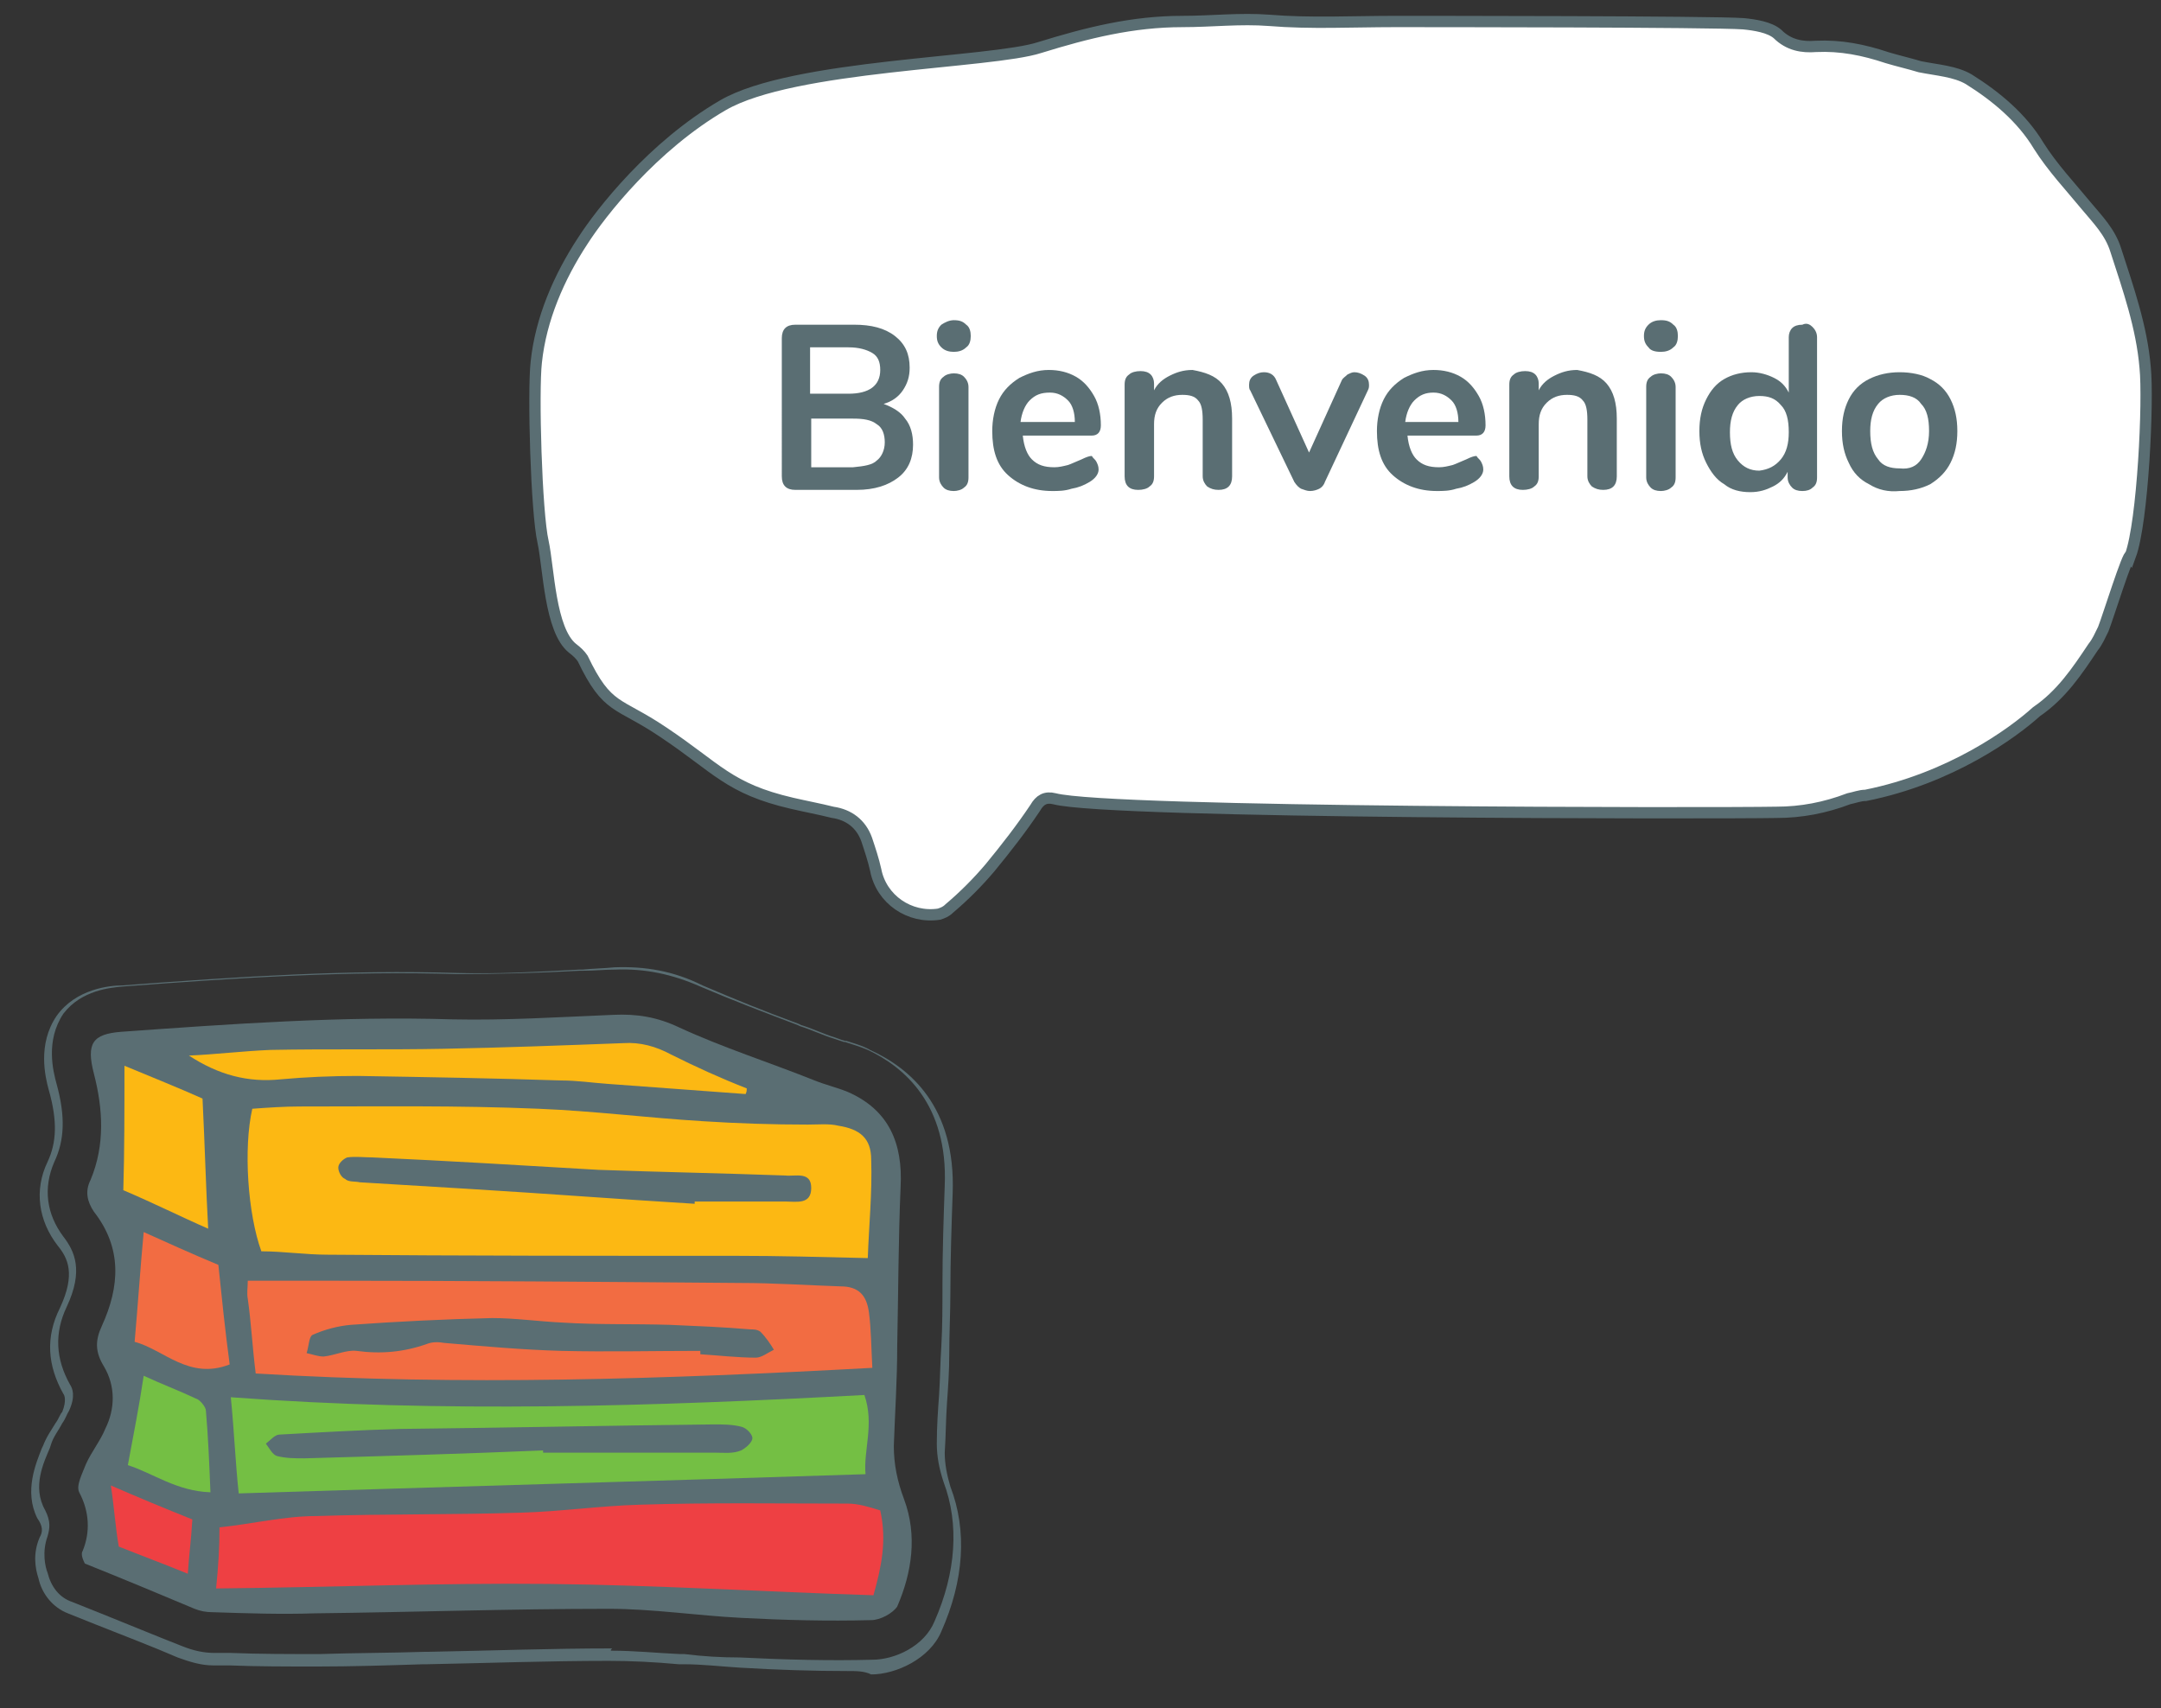
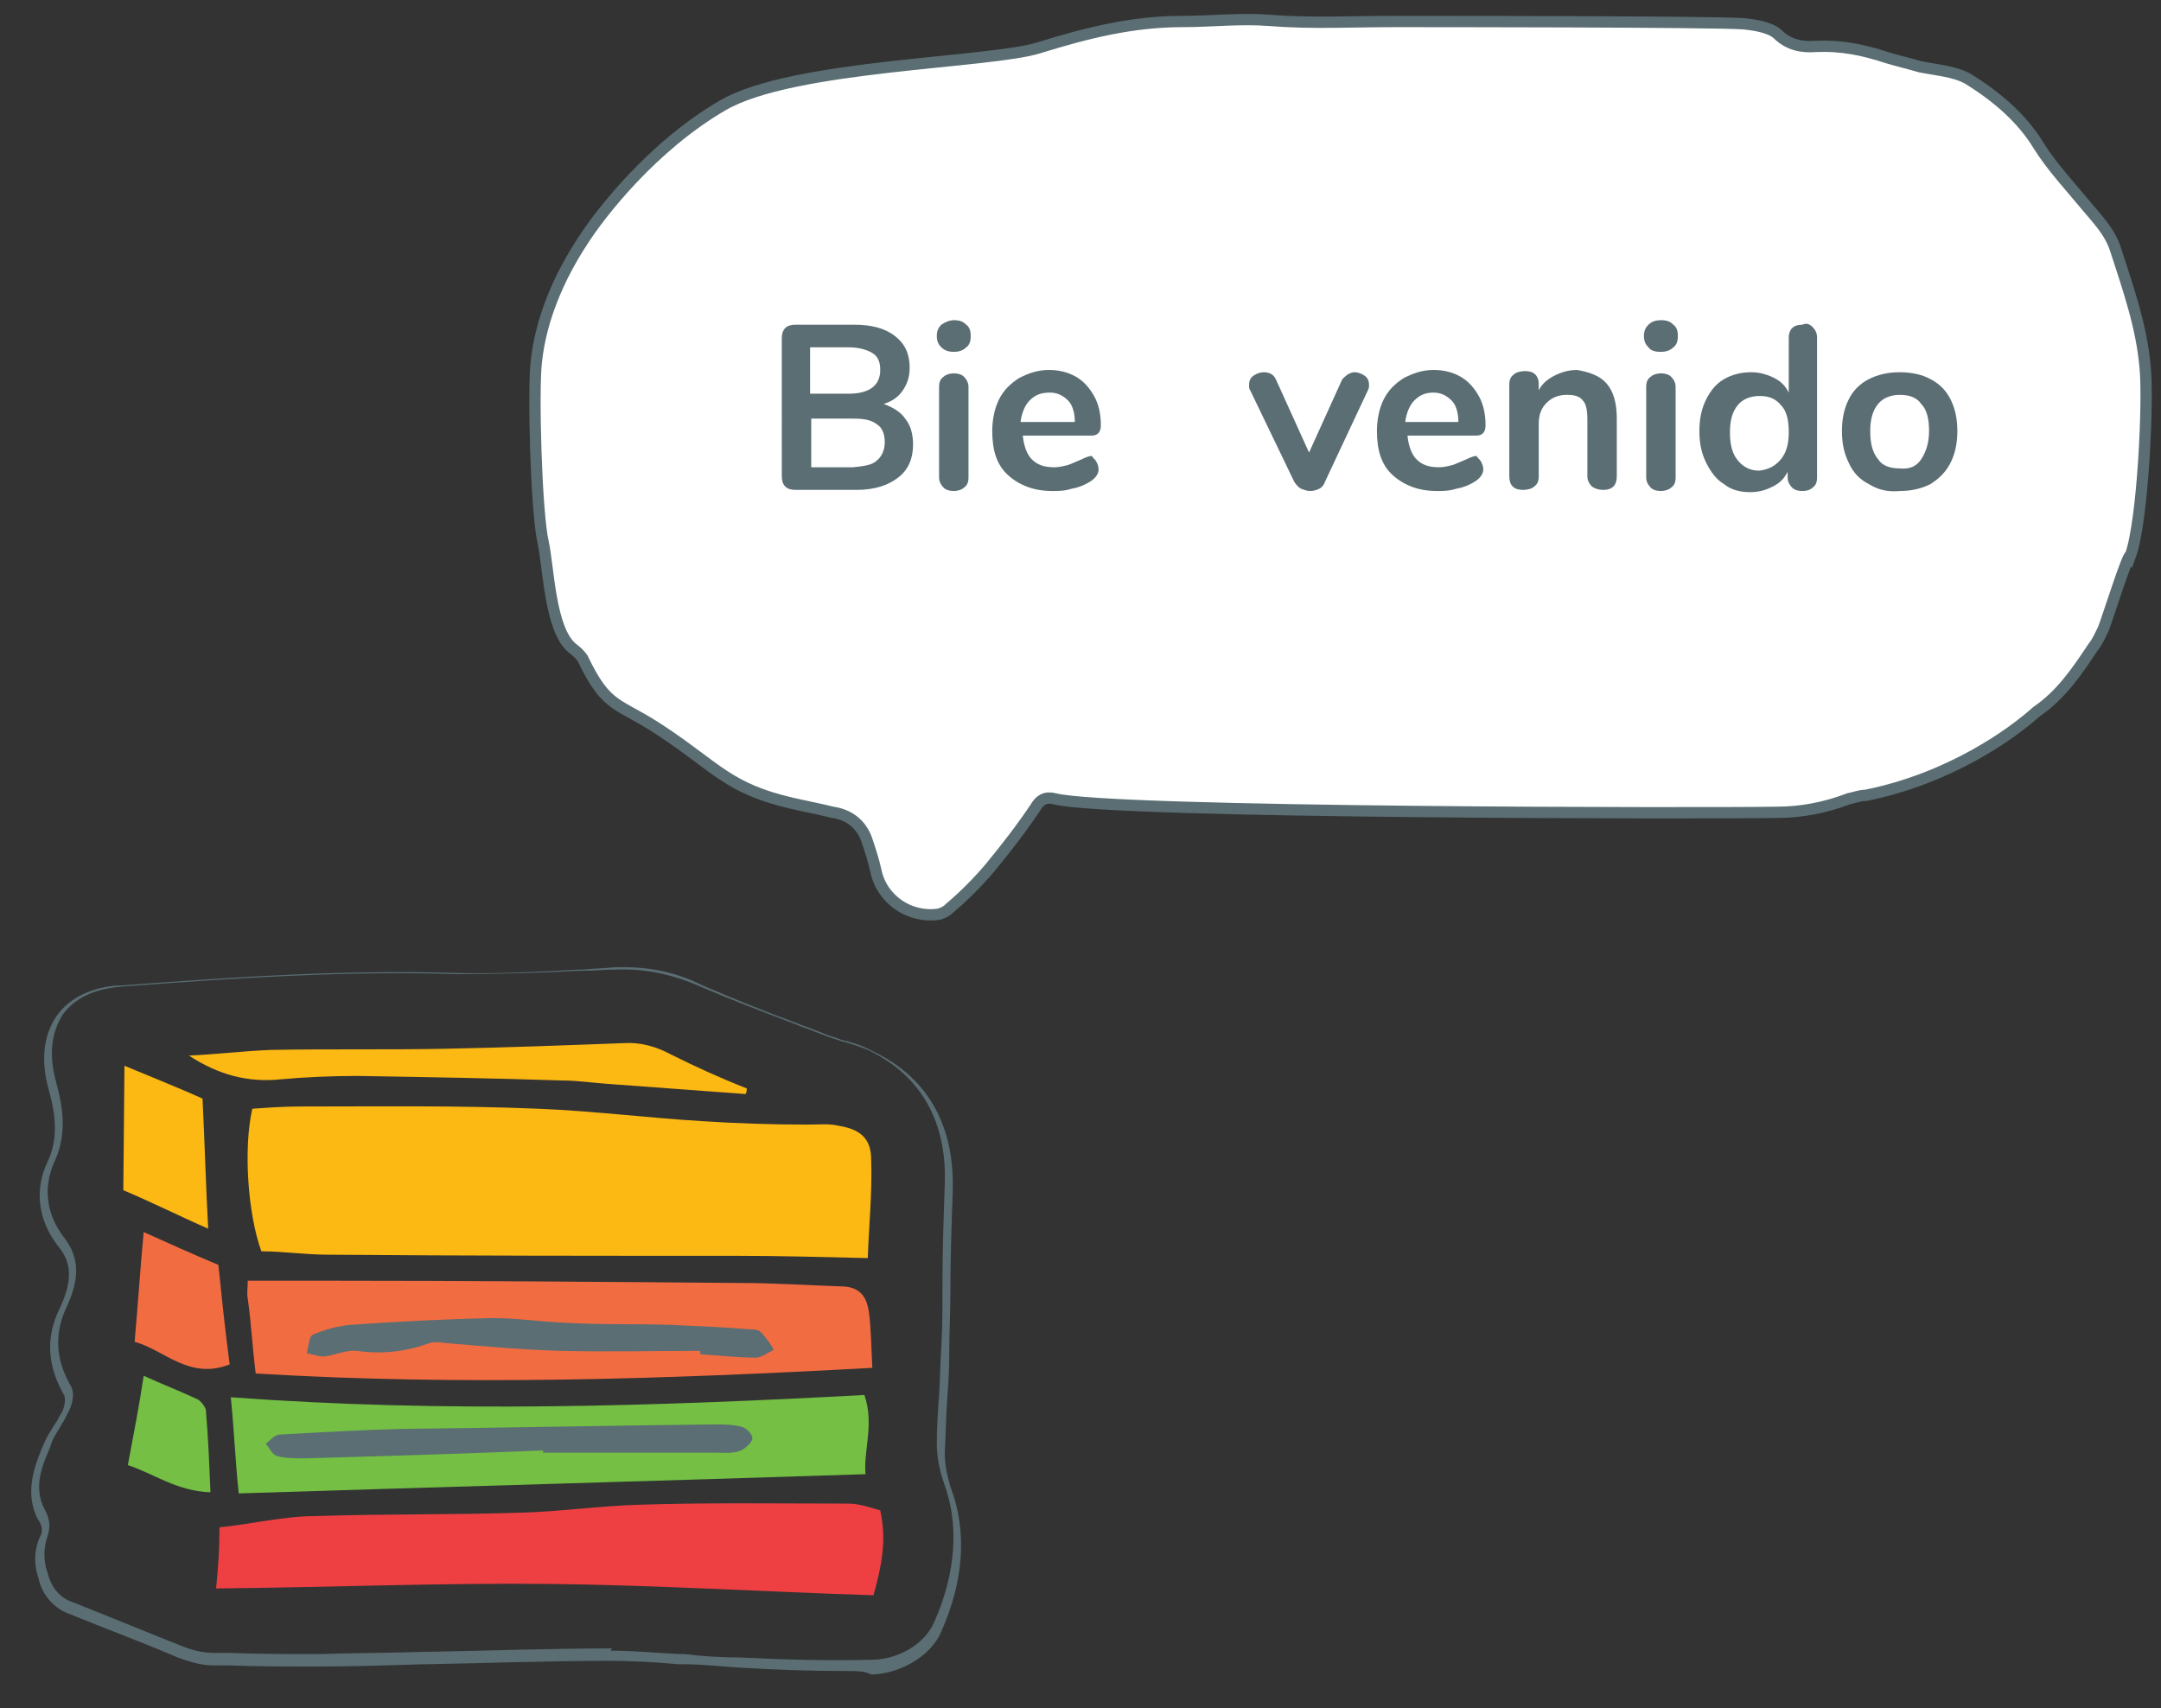
<svg xmlns="http://www.w3.org/2000/svg" version="1.1" id="Layer_1" x="0px" y="0px" viewBox="0 0 191 151" style="enable-background:new 0 0 191 151;" xml:space="preserve">
  <rect x="0" y="0" width="191" height="151" fill="#333333" stroke="none" />
  <style type="text/css">
	.st0{fill:#5A6E73;}
	.st1{fill:#74BF44;}
	.st2{fill:#F26C42;}
	.st3{fill:#FCB813;}
	.st4{fill:#EE4043;}
	.st5{fill:#FFFFFF;stroke:#5A6E73;stroke-miterlimit:10;}
	.st6{enable-background:new    ;}
</style>
  <g>
    <g>
      <g>
-         <path class="st0" d="M79.9,132.5c-0.6-1.6-0.9-3.1-0.9-4.7c0.1-2.9,0.3-5.8,0.3-8.8c0.1-4.7,0.1-9.4,0.3-14.1     c0.2-3.8-1-6.8-4.7-8.4c-1-0.4-1.9-0.6-2.9-1c-4-1.6-8.1-2.9-12-4.7c-1.9-0.9-3.7-1.2-5.8-1.1c-4.8,0.2-9.5,0.5-14.2,0.4     c-9.8-0.3-19.5,0.4-29.3,1.1c-2.5,0.2-3.1,1-2.4,3.7c0.8,3.1,1,6.3-0.3,9.4c-0.5,1-0.3,1.9,0.3,2.8c2.5,3.2,2.3,6.6,0.7,10.1     c-0.6,1.3-0.6,2.3,0.2,3.6c1,1.7,1,3.7,0.1,5.5c-0.4,1-1.2,2-1.7,3.1c-0.3,0.8-0.9,1.9-0.6,2.5c0.9,1.7,1,3.5,0.3,5.2     c-0.2,0.3,0.1,0.9,0.2,1.1c3.5,1.4,6.6,2.7,9.7,4c0.5,0.2,1,0.3,1.6,0.3c3,0.1,6.1,0.2,9,0.1c8.7-0.1,17.3-0.4,26-0.4     c3.9,0,7.8,0.6,11.7,0.8c3.8,0.2,7.6,0.3,11.5,0.2c0.8,0,1.9-0.6,2.3-1.2C80.6,139,81.1,135.7,79.9,132.5z" />
-       </g>
+         </g>
      <g>
        <path class="st1" d="M76.5,130.3c-18.4,0.6-36.6,1.1-55.4,1.7c-0.3-2.8-0.4-5.5-0.7-8.5c18.9,1.4,37.4,0.8,56-0.2     C77.3,125.9,76.3,128.2,76.5,130.3z" />
      </g>
      <g>
        <path class="st2" d="M22.6,121.4c-0.3-2.4-0.4-4.5-0.7-6.6c-0.1-0.5,0-1,0-1.6c2.4,0,4.8,0,7.1,0c12.1,0,24.3,0.1,36.5,0.2     c2.9,0,5.8,0.2,8.8,0.3c1.6,0,2.3,0.8,2.5,2.3s0.2,3,0.3,4.9C58.8,121.9,40.8,122.5,22.6,121.4z" />
      </g>
      <g>
        <path class="st3" d="M74.1,99.5c1.9,0.3,2.9,1.1,2.9,3c0.1,2.9-0.2,5.8-0.3,8.7c-4.2-0.1-7.9-0.2-11.6-0.2c-12,0-24.1,0-36.1-0.1     c-2,0-4-0.3-5.9-0.3c-1.2-3.3-1.6-9.1-0.8-12.6c1.4-0.1,2.8-0.2,4.2-0.2c7,0,14-0.1,21.1,0.2c4.9,0.2,9.6,0.8,14.5,1.1     c3.1,0.2,6.2,0.3,9.3,0.3C72.3,99.4,73.3,99.3,74.1,99.5z" />
      </g>
      <g>
        <path class="st3" d="M23.9,92.8c5.1-0.1,10.2,0,15.3-0.1c5.3-0.1,10.6-0.3,15.9-0.5c1.5-0.1,2.9,0.3,4.2,1c2.2,1.1,4.4,2.1,6.7,3     c0,0.2,0,0.3-0.1,0.5c-4.1-0.3-8.1-0.6-12.2-0.9c-1.4-0.1-2.7-0.3-4.1-0.3c-6-0.2-12-0.3-18-0.4c-2.3,0-4.6,0.1-6.8,0.3     c-2.9,0.3-5.5-0.4-8.1-2.1C19,93.2,21.5,92.9,23.9,92.8z" />
      </g>
      <g>
-         <path class="st3" d="M11,94.2c2.4,1,4.9,2,6.9,2.9c0.2,4,0.3,7.9,0.5,11.5c-2.3-1-4.9-2.3-7.5-3.4C11,101.7,11,98.2,11,94.2z" />
+         <path class="st3" d="M11,94.2c2.4,1,4.9,2,6.9,2.9c0.2,4,0.3,7.9,0.5,11.5c-2.3-1-4.9-2.3-7.5-3.4z" />
      </g>
      <g>
-         <path class="st4" d="M16.6,139.1c-2.2-0.9-4.1-1.6-6.1-2.4c-0.3-1.7-0.4-3.4-0.7-5.4c2.3,1,4.7,2,7.2,3     C16.9,136.1,16.7,137.5,16.6,139.1z" />
-       </g>
+         </g>
      <g>
        <path class="st1" d="M11.3,129.5c0.5-2.7,1-5.2,1.4-7.9c1.5,0.7,3.1,1.3,4.8,2.1c0.3,0.2,0.7,0.7,0.7,1c0.2,2.3,0.3,4.7,0.4,7.2     C15.6,131.8,13.5,130.2,11.3,129.5z" />
      </g>
      <g>
        <path class="st2" d="M11.9,118.6c0.3-3.4,0.5-6.5,0.8-9.7c2,0.9,4.2,1.9,6.6,2.9c0.3,2.9,0.6,5.8,1,8.8     C16.7,122,14.5,119.3,11.9,118.6z" />
      </g>
      <g>
        <path class="st4" d="M77.2,141c-9.6-0.3-19.2-0.9-28.7-1c-9.6-0.1-19.2,0.3-29.4,0.4c0.2-2,0.3-3.6,0.3-5.4c2.9-0.3,5.7-1,8.6-1     c6.1-0.2,12-0.1,18.1-0.3c3.5-0.1,6.9-0.6,10.4-0.7c6.2-0.2,12.2-0.1,18.4-0.1c1,0,1.9,0.3,2.9,0.6     C78.4,136.2,77.9,138.5,77.2,141z" />
      </g>
      <g>
-         <path class="st0" d="M32.9,102.3c-0.7,0-1.5-0.1-2.2,0c-0.3,0.1-0.8,0.5-0.8,0.9s0.3,0.9,0.6,1c0.3,0.3,0.9,0.2,1.3,0.3     c3.3,0.2,6.6,0.4,9.9,0.6c6.6,0.4,13.1,0.9,19.7,1.3c0-0.1,0-0.2,0-0.2c2.7,0,5.3,0,8,0c1,0,2.3,0.3,2.3-1.2c0-1.5-1.4-1-2.3-1.1     c-5.5-0.2-10.9-0.3-16.5-0.5C46.1,103,39.5,102.6,32.9,102.3z" />
-       </g>
+         </g>
      <g>
        <path class="st0" d="M66.3,117.5c-2.3-0.2-4.8-0.3-7.1-0.4c-3.2-0.1-6.4,0-9.5-0.2c-2.1-0.1-4.2-0.4-6.2-0.4     c-4.2,0.1-8.3,0.3-12.5,0.6c-1.1,0.1-2.3,0.4-3.4,0.9c-0.3,0.2-0.3,1-0.5,1.6c0.5,0.1,1,0.3,1.5,0.3c1-0.1,2-0.6,2.9-0.5     c2.2,0.3,4.2,0.1,6.2-0.6c0.5-0.2,1-0.2,1.6-0.1c3.5,0.3,6.8,0.6,10.3,0.7c4.1,0.1,8.2,0,12.3,0c0,0.1,0,0.2,0,0.3     c1.6,0.1,3.3,0.3,4.9,0.3c0.5,0,1-0.4,1.6-0.7c-0.3-0.5-0.7-1.1-1.2-1.6C66.9,117.5,66.6,117.5,66.3,117.5z" />
      </g>
      <g>
        <path class="st0" d="M65.5,126.1c-0.8-0.2-1.6-0.2-2.4-0.2c-9.2,0.1-18.5,0.3-27.7,0.4c-3.6,0.1-7.1,0.3-10.7,0.5     c-0.4,0-0.8,0.5-1.2,0.8c0.3,0.4,0.6,1,1,1.1c0.8,0.2,1.6,0.2,2.4,0.2c7-0.2,14-0.4,21.1-0.7c0,0.1,0,0.1,0,0.2     c5.1,0,10.2,0,15.3,0c0.7,0,1.5,0.1,2.2-0.2c0.4-0.2,1-0.7,1-1.1C66.5,126.8,66,126.2,65.5,126.1z" />
      </g>
    </g>
    <g>
      <path class="st0" d="M75,147.7c-3.1,0-6.3-0.1-9.6-0.3c-1.6-0.1-3.4-0.3-4.9-0.3H60c-2.2-0.2-4.2-0.3-6.2-0.3    c-5.4,0-10.8,0.2-16.1,0.3h-0.3c-3.1,0.1-6.3,0.2-9.4,0.2c-2.6,0-5.3,0-7.8-0.1h-1.4c-1,0-2-0.3-3.1-0.7c-2.3-1-4.7-1.9-7.2-2.9    l-2.5-1c-1.3-0.5-2.3-1.7-2.6-3.1c-0.3-0.9-0.5-2.2,0.1-3.6c0.3-0.5,0.3-1-0.2-1.7c-1.2-2.4-0.1-4.9,0.4-6.2l0.1-0.2    c0.3-0.8,0.8-1.5,1.1-2c0.3-0.4,0.4-0.8,0.6-1c0.4-1,0.2-1.5,0.1-1.6c-1.4-2.5-1.6-5-0.3-7.6c1.4-3,0.7-4.4-0.2-5.5    c-1.7-2.2-2.1-4.9-0.9-7.4c0.8-1.7,0.9-3.6,0.1-6.4c-0.3-1.1-1-4,0.7-6.5c1.7-2.4,4.7-2.7,5.8-2.7c10.6-0.8,20-1.4,29.6-1.1    c3.6,0.1,7.1-0.1,10.8-0.3h0.3c1-0.1,1.8-0.1,2.8-0.2c2.7-0.1,5.2,0.3,7.8,1.6c2.8,1.2,5.5,2.3,8.5,3.4l0.2,0.1c1,0.3,2,0.8,3,1.1    c0.3,0.1,0.5,0.2,0.9,0.3h0.1c0.6,0.2,1.4,0.4,2.1,0.8c3.5,1.6,7.6,5,7.3,12.7c-0.1,2.9-0.2,5.8-0.2,8.7c0,1.8-0.1,3.6-0.1,5.5    c0,1.5-0.1,2.9-0.2,4.3s-0.1,2.9-0.2,4.4c0,1,0.2,2,0.5,3l0,0c1.5,3.9,1.2,8.3-0.8,12.8c-1,2.4-4,3.8-6.2,3.8    C76.4,147.7,75.7,147.7,75,147.7z M54.1,145.9c1.9,0,3.9,0.2,6,0.3h0.4c1.6,0.2,3.2,0.3,4.9,0.3c4,0.2,8,0.3,11.7,0.2    c2,0,4.6-1.2,5.5-3.4c1.9-4.3,2.2-8.6,0.8-12.3l0,0c-0.4-1.2-0.6-2.3-0.6-3.4c0-1.5,0.1-2.9,0.2-4.3c0.1-1.5,0.1-2.9,0.2-4.3    c0.1-1.8,0.1-3.6,0.1-5.5c0-2.9,0.1-5.8,0.2-8.7c0.3-7.2-3.6-10.5-6.8-12c-0.7-0.3-1.4-0.5-2-0.7h-0.1c-0.3-0.1-0.6-0.2-0.9-0.3    c-1-0.3-2-0.8-3-1.1l-0.2-0.1c-2.9-1.1-5.8-2.2-8.6-3.4c-2.5-1.1-4.9-1.6-7.5-1.5c-1,0-1.8,0.1-2.8,0.1h-0.3    c-3.7,0.2-7.3,0.3-10.9,0.3c-9.6-0.3-19.1,0.3-29.6,1.1c-1,0.1-3.6,0.3-5.2,2.4C4,92,4.7,94.7,5,95.8c0.8,2.9,0.7,5-0.2,6.9    c-1,2.3-0.7,4.6,0.8,6.6c1,1.3,1.8,3,0.3,6.2c-1.1,2.3-1,4.6,0.3,6.9c0.2,0.3,0.5,1-0.1,2.3c-0.2,0.3-0.3,0.7-0.6,1.1    c-0.3,0.6-0.8,1.2-1,1.9l-0.1,0.3c-0.5,1.2-1.6,3.4-0.4,5.5c0.5,1,0.4,1.6,0.2,2.3c-0.5,1.4-0.2,2.7,0,3.2c0.3,1.2,1,2.2,2.2,2.6    l2.5,1c2.5,1,4.9,2,7.2,2.9c1,0.4,1.9,0.6,2.9,0.6h1.4c2.5,0.1,5.2,0.1,7.8,0.1c3.1-0.1,6.3-0.1,9.4-0.2h0.3    c5.4-0.1,10.8-0.3,16.2-0.3C53.9,145.9,54,145.9,54.1,145.9z" />
    </g>
  </g>
  <path class="st5" d="M164.9,70.3c-0.5,0-1,0.2-1.5,0.3c-2.1,0.8-4.2,1.2-6.4,1.2c-5,0.1-58.9,0.1-63.8-1.2c-0.8-0.2-1.3,0.1-1.7,0.8  c-1.2,1.8-2.6,3.6-4,5.3c-1.1,1.3-2.3,2.5-3.6,3.6c-0.3,0.3-0.6,0.4-0.9,0.5c-2.6,0.4-5.1-1.3-5.6-3.9c-0.2-0.9-0.5-1.8-0.8-2.7  c-0.5-1.4-1.6-2.2-3-2.4c-1.2-0.3-2.3-0.5-3.6-0.8c-5.6-1.3-6.6-3.1-11.4-6.3c-4-2.7-4.9-1.9-7.1-6.5c-0.2-0.3-0.5-0.6-0.9-0.9  c-2-1.6-2.1-7.1-2.6-9.4c-0.6-2.6-0.9-13.3-0.6-15.9c0.4-3.8,2-7.5,4.1-10.7c1.6-2.5,6.2-8.4,12.4-12s23.7-3.7,28-5.1  c4.2-1.3,8.2-2.3,12.6-2.3c2.6,0,5.1-0.3,7.7-0.1c3.6,0.3,7.4,0.1,11,0.1c2.5,0,28.3,0,30.9,0.2c1,0.1,2.3,0.3,3,0.9  c1,1,2.2,1.2,3.4,1.1c2.2-0.1,4.2,0.3,6.3,1c1,0.3,1.9,0.5,2.9,0.8c1.5,0.3,3.1,0.4,4.3,1.1c2.4,1.5,4.7,3.4,6.2,5.9  c1.2,1.9,2.8,3.6,4.2,5.3c1,1.2,2.1,2.3,2.6,3.9c1.1,3.4,2.3,6.8,2.6,10.4c0.3,2.9-0.2,13.6-1.3,16.6c-0.2-0.3-2,5.5-2.4,6.5  c-0.3,0.6-0.5,1.1-0.9,1.6c-1.4,2.1-2.8,4.2-5,5.7C177.9,64.8,172.4,68.8,164.9,70.3z" />
  <g>
    <g class="st6">
      <path class="st0" d="M80,37c0.5,0.6,0.7,1.4,0.7,2.3c0,1.2-0.4,2.2-1.3,2.9c-0.9,0.7-2.1,1.1-3.7,1.1h-5.4c-0.4,0-0.7-0.1-0.9-0.3    c-0.2-0.2-0.3-0.5-0.3-0.9V29.9c0-0.4,0.1-0.7,0.3-0.9c0.2-0.2,0.5-0.3,0.9-0.3h5.2c1.5,0,2.7,0.3,3.6,1c0.9,0.7,1.3,1.6,1.3,2.8    c0,0.8-0.2,1.4-0.6,2c-0.4,0.6-1,1-1.7,1.2C78.9,36,79.6,36.4,80,37z M71.6,34.8H75c1.8,0,2.8-0.7,2.8-2.1c0-0.7-0.2-1.2-0.7-1.5    c-0.5-0.3-1.2-0.5-2.1-0.5h-3.4V34.8z M77.5,40.7c0.4-0.3,0.7-0.9,0.7-1.6c0-0.7-0.2-1.3-0.7-1.6c-0.5-0.4-1.2-0.5-2.1-0.5h-3.7    v4.3h3.7C76.4,41.2,77.1,41.1,77.5,40.7z" />
      <path class="st0" d="M83.2,30.7c-0.3-0.3-0.4-0.6-0.4-1c0-0.4,0.1-0.7,0.4-1c0.3-0.2,0.7-0.4,1.1-0.4c0.5,0,0.8,0.1,1.1,0.4    c0.3,0.2,0.4,0.6,0.4,1c0,0.4-0.1,0.8-0.4,1c-0.3,0.3-0.7,0.4-1.1,0.4S83.5,31,83.2,30.7z M83.4,43.1c-0.2-0.2-0.4-0.5-0.4-0.9v-8    c0-0.4,0.1-0.7,0.4-0.9c0.2-0.2,0.6-0.3,0.9-0.3c0.4,0,0.7,0.1,0.9,0.3c0.2,0.2,0.4,0.5,0.4,0.9v8c0,0.4-0.1,0.7-0.4,0.9    c-0.2,0.2-0.6,0.3-0.9,0.3C83.9,43.4,83.6,43.3,83.4,43.1z" />
      <path class="st0" d="M96.9,40.8c0.1,0.2,0.2,0.4,0.2,0.7c0,0.4-0.3,0.8-0.8,1.1c-0.5,0.3-1,0.5-1.6,0.6c-0.6,0.2-1.2,0.2-1.7,0.2    c-1.6,0-2.9-0.5-3.9-1.4c-1-0.9-1.4-2.2-1.4-3.9c0-1,0.2-2,0.6-2.8s1-1.4,1.8-1.9c0.8-0.4,1.6-0.7,2.6-0.7c0.9,0,1.7,0.2,2.4,0.6    c0.7,0.4,1.2,1,1.6,1.7c0.4,0.7,0.6,1.6,0.6,2.6c0,0.6-0.3,0.9-0.8,0.9h-6.1c0.1,1,0.4,1.7,0.8,2.1c0.5,0.5,1.1,0.7,2,0.7    c0.4,0,0.8-0.1,1.2-0.2c0.3-0.1,0.7-0.3,1.2-0.5c0.4-0.2,0.7-0.3,0.9-0.3C96.6,40.5,96.8,40.6,96.9,40.8z M91,35.4    c-0.4,0.4-0.7,1.1-0.8,1.9H95c0-0.8-0.2-1.5-0.6-1.9c-0.4-0.4-0.9-0.7-1.6-0.7C92,34.7,91.5,34.9,91,35.4z" />
-       <path class="st0" d="M108,33.9c0.6,0.7,0.9,1.7,0.9,3.1v5.1c0,0.4-0.1,0.7-0.3,0.9c-0.2,0.2-0.5,0.3-0.9,0.3c-0.4,0-0.7-0.1-1-0.3    c-0.2-0.2-0.4-0.5-0.4-0.9v-5c0-0.8-0.1-1.4-0.4-1.7c-0.3-0.4-0.8-0.5-1.4-0.5c-0.7,0-1.3,0.2-1.8,0.7c-0.5,0.5-0.7,1.1-0.7,1.9    v4.6c0,0.4-0.1,0.7-0.4,0.9c-0.2,0.2-0.6,0.3-1,0.3c-0.4,0-0.7-0.1-0.9-0.3c-0.2-0.2-0.3-0.5-0.3-0.9v-8.1c0-0.4,0.1-0.7,0.4-0.9    c0.2-0.2,0.6-0.3,1-0.3c0.4,0,0.7,0.1,0.9,0.3c0.2,0.2,0.3,0.5,0.3,0.8v0.6c0.3-0.6,0.8-1,1.4-1.3c0.6-0.3,1.2-0.5,2-0.5    C106.5,32.9,107.4,33.2,108,33.9z" />
      <path class="st0" d="M119.1,33.1c0.2-0.1,0.4-0.2,0.6-0.2c0.3,0,0.6,0.1,0.9,0.3c0.3,0.2,0.4,0.5,0.4,0.8c0,0.2,0,0.3-0.1,0.5    l-3.8,8.1c-0.1,0.3-0.3,0.5-0.5,0.6c-0.2,0.1-0.5,0.2-0.8,0.2c-0.3,0-0.5-0.1-0.8-0.2c-0.2-0.1-0.4-0.3-0.6-0.6l-3.9-8.1    c-0.1-0.1-0.1-0.3-0.1-0.5c0-0.3,0.1-0.6,0.4-0.8c0.3-0.2,0.6-0.3,0.9-0.3c0.5,0,0.9,0.2,1.1,0.7l2.9,6.4l2.9-6.4    C118.7,33.4,118.9,33.3,119.1,33.1z" />
      <path class="st0" d="M130.9,40.8c0.1,0.2,0.2,0.4,0.2,0.7c0,0.4-0.3,0.8-0.8,1.1c-0.5,0.3-1,0.5-1.6,0.6c-0.6,0.2-1.2,0.2-1.7,0.2    c-1.6,0-2.9-0.5-3.9-1.4c-1-0.9-1.4-2.2-1.4-3.9c0-1,0.2-2,0.6-2.8c0.4-0.8,1-1.4,1.8-1.9c0.8-0.4,1.6-0.7,2.6-0.7    c0.9,0,1.7,0.2,2.4,0.6c0.7,0.4,1.2,1,1.6,1.7c0.4,0.7,0.6,1.6,0.6,2.6c0,0.6-0.3,0.9-0.8,0.9h-6.1c0.1,1,0.4,1.7,0.8,2.1    c0.5,0.5,1.1,0.7,2,0.7c0.4,0,0.8-0.1,1.2-0.2c0.3-0.1,0.7-0.3,1.2-0.5c0.4-0.2,0.7-0.3,0.9-0.3C130.6,40.5,130.8,40.6,130.9,40.8    z M125,35.4c-0.4,0.4-0.7,1.1-0.8,1.9h4.7c0-0.8-0.2-1.5-0.6-1.9c-0.4-0.4-0.9-0.7-1.6-0.7C126,34.7,125.5,34.9,125,35.4z" />
      <path class="st0" d="M142,33.9c0.6,0.7,0.9,1.7,0.9,3.1v5.1c0,0.4-0.1,0.7-0.3,0.9c-0.2,0.2-0.5,0.3-0.9,0.3s-0.7-0.1-1-0.3    c-0.2-0.2-0.4-0.5-0.4-0.9v-5c0-0.8-0.1-1.4-0.4-1.7c-0.3-0.4-0.8-0.5-1.4-0.5c-0.7,0-1.3,0.2-1.8,0.7c-0.5,0.5-0.7,1.1-0.7,1.9    v4.6c0,0.4-0.1,0.7-0.4,0.9c-0.2,0.2-0.6,0.3-1,0.3c-0.4,0-0.7-0.1-0.9-0.3c-0.2-0.2-0.3-0.5-0.3-0.9v-8.1c0-0.4,0.1-0.7,0.4-0.9    c0.2-0.2,0.6-0.3,1-0.3c0.4,0,0.7,0.1,0.9,0.3c0.2,0.2,0.3,0.5,0.3,0.8v0.6c0.3-0.6,0.8-1,1.4-1.3c0.6-0.3,1.2-0.5,2-0.5    C140.5,32.9,141.4,33.2,142,33.9z" />
      <path class="st0" d="M145.7,30.7c-0.3-0.3-0.4-0.6-0.4-1c0-0.4,0.1-0.7,0.4-1s0.7-0.4,1.1-0.4c0.5,0,0.8,0.1,1.1,0.4    c0.3,0.2,0.4,0.6,0.4,1c0,0.4-0.1,0.8-0.4,1c-0.3,0.3-0.7,0.4-1.1,0.4C146.3,31.1,145.9,31,145.7,30.7z M145.9,43.1    c-0.2-0.2-0.4-0.5-0.4-0.9v-8c0-0.4,0.1-0.7,0.4-0.9c0.2-0.2,0.6-0.3,0.9-0.3c0.4,0,0.7,0.1,0.9,0.3c0.2,0.2,0.4,0.5,0.4,0.9v8    c0,0.4-0.1,0.7-0.4,0.9c-0.2,0.2-0.6,0.3-0.9,0.3C146.4,43.4,146.1,43.3,145.9,43.1z" />
      <path class="st0" d="M160.2,28.9c0.2,0.2,0.4,0.5,0.4,0.9v12.4c0,0.4-0.1,0.7-0.4,0.9c-0.2,0.2-0.5,0.3-0.9,0.3    c-0.4,0-0.7-0.1-0.9-0.3c-0.2-0.2-0.4-0.5-0.4-0.9v-0.5c-0.3,0.6-0.7,1-1.3,1.3c-0.6,0.3-1.2,0.5-2,0.5c-0.9,0-1.7-0.2-2.3-0.7    c-0.7-0.4-1.2-1.1-1.6-1.9c-0.4-0.8-0.6-1.7-0.6-2.8s0.2-2,0.6-2.8c0.4-0.8,0.9-1.4,1.6-1.8c0.7-0.4,1.5-0.6,2.4-0.6    c0.7,0,1.4,0.2,2,0.5c0.6,0.3,1,0.7,1.3,1.3v-4.9c0-0.3,0.1-0.6,0.3-0.8c0.2-0.2,0.5-0.3,0.9-0.3C159.7,28.5,160,28.7,160.2,28.9z     M157.4,40.6c0.5-0.6,0.7-1.4,0.7-2.4c0-1.1-0.2-1.9-0.7-2.4c-0.5-0.6-1.1-0.8-1.9-0.8c-0.8,0-1.5,0.3-1.9,0.8    c-0.5,0.6-0.7,1.4-0.7,2.4c0,1.1,0.2,1.9,0.7,2.5c0.5,0.6,1.1,0.9,1.9,0.9C156.3,41.5,156.9,41.2,157.4,40.6z" />
      <path class="st0" d="M165.2,42.8c-0.8-0.4-1.4-1-1.8-1.9c-0.4-0.8-0.6-1.7-0.6-2.8s0.2-2,0.6-2.8c0.4-0.8,1-1.4,1.8-1.8    c0.8-0.4,1.7-0.6,2.7-0.6c1,0,2,0.2,2.7,0.6c0.8,0.4,1.4,1,1.8,1.8c0.4,0.8,0.6,1.7,0.6,2.8s-0.2,2-0.6,2.8    c-0.4,0.8-1,1.4-1.8,1.9c-0.8,0.4-1.7,0.6-2.7,0.6C166.9,43.5,166,43.3,165.2,42.8z M169.8,40.6c0.4-0.6,0.7-1.4,0.7-2.5    c0-1.1-0.2-1.9-0.7-2.4c-0.4-0.6-1.1-0.8-1.9-0.8c-0.8,0-1.5,0.3-1.9,0.8c-0.5,0.6-0.7,1.4-0.7,2.4c0,1.1,0.2,1.9,0.7,2.5    c0.4,0.6,1.1,0.8,1.9,0.8C168.8,41.5,169.4,41.2,169.8,40.6z" />
    </g>
  </g>
</svg>